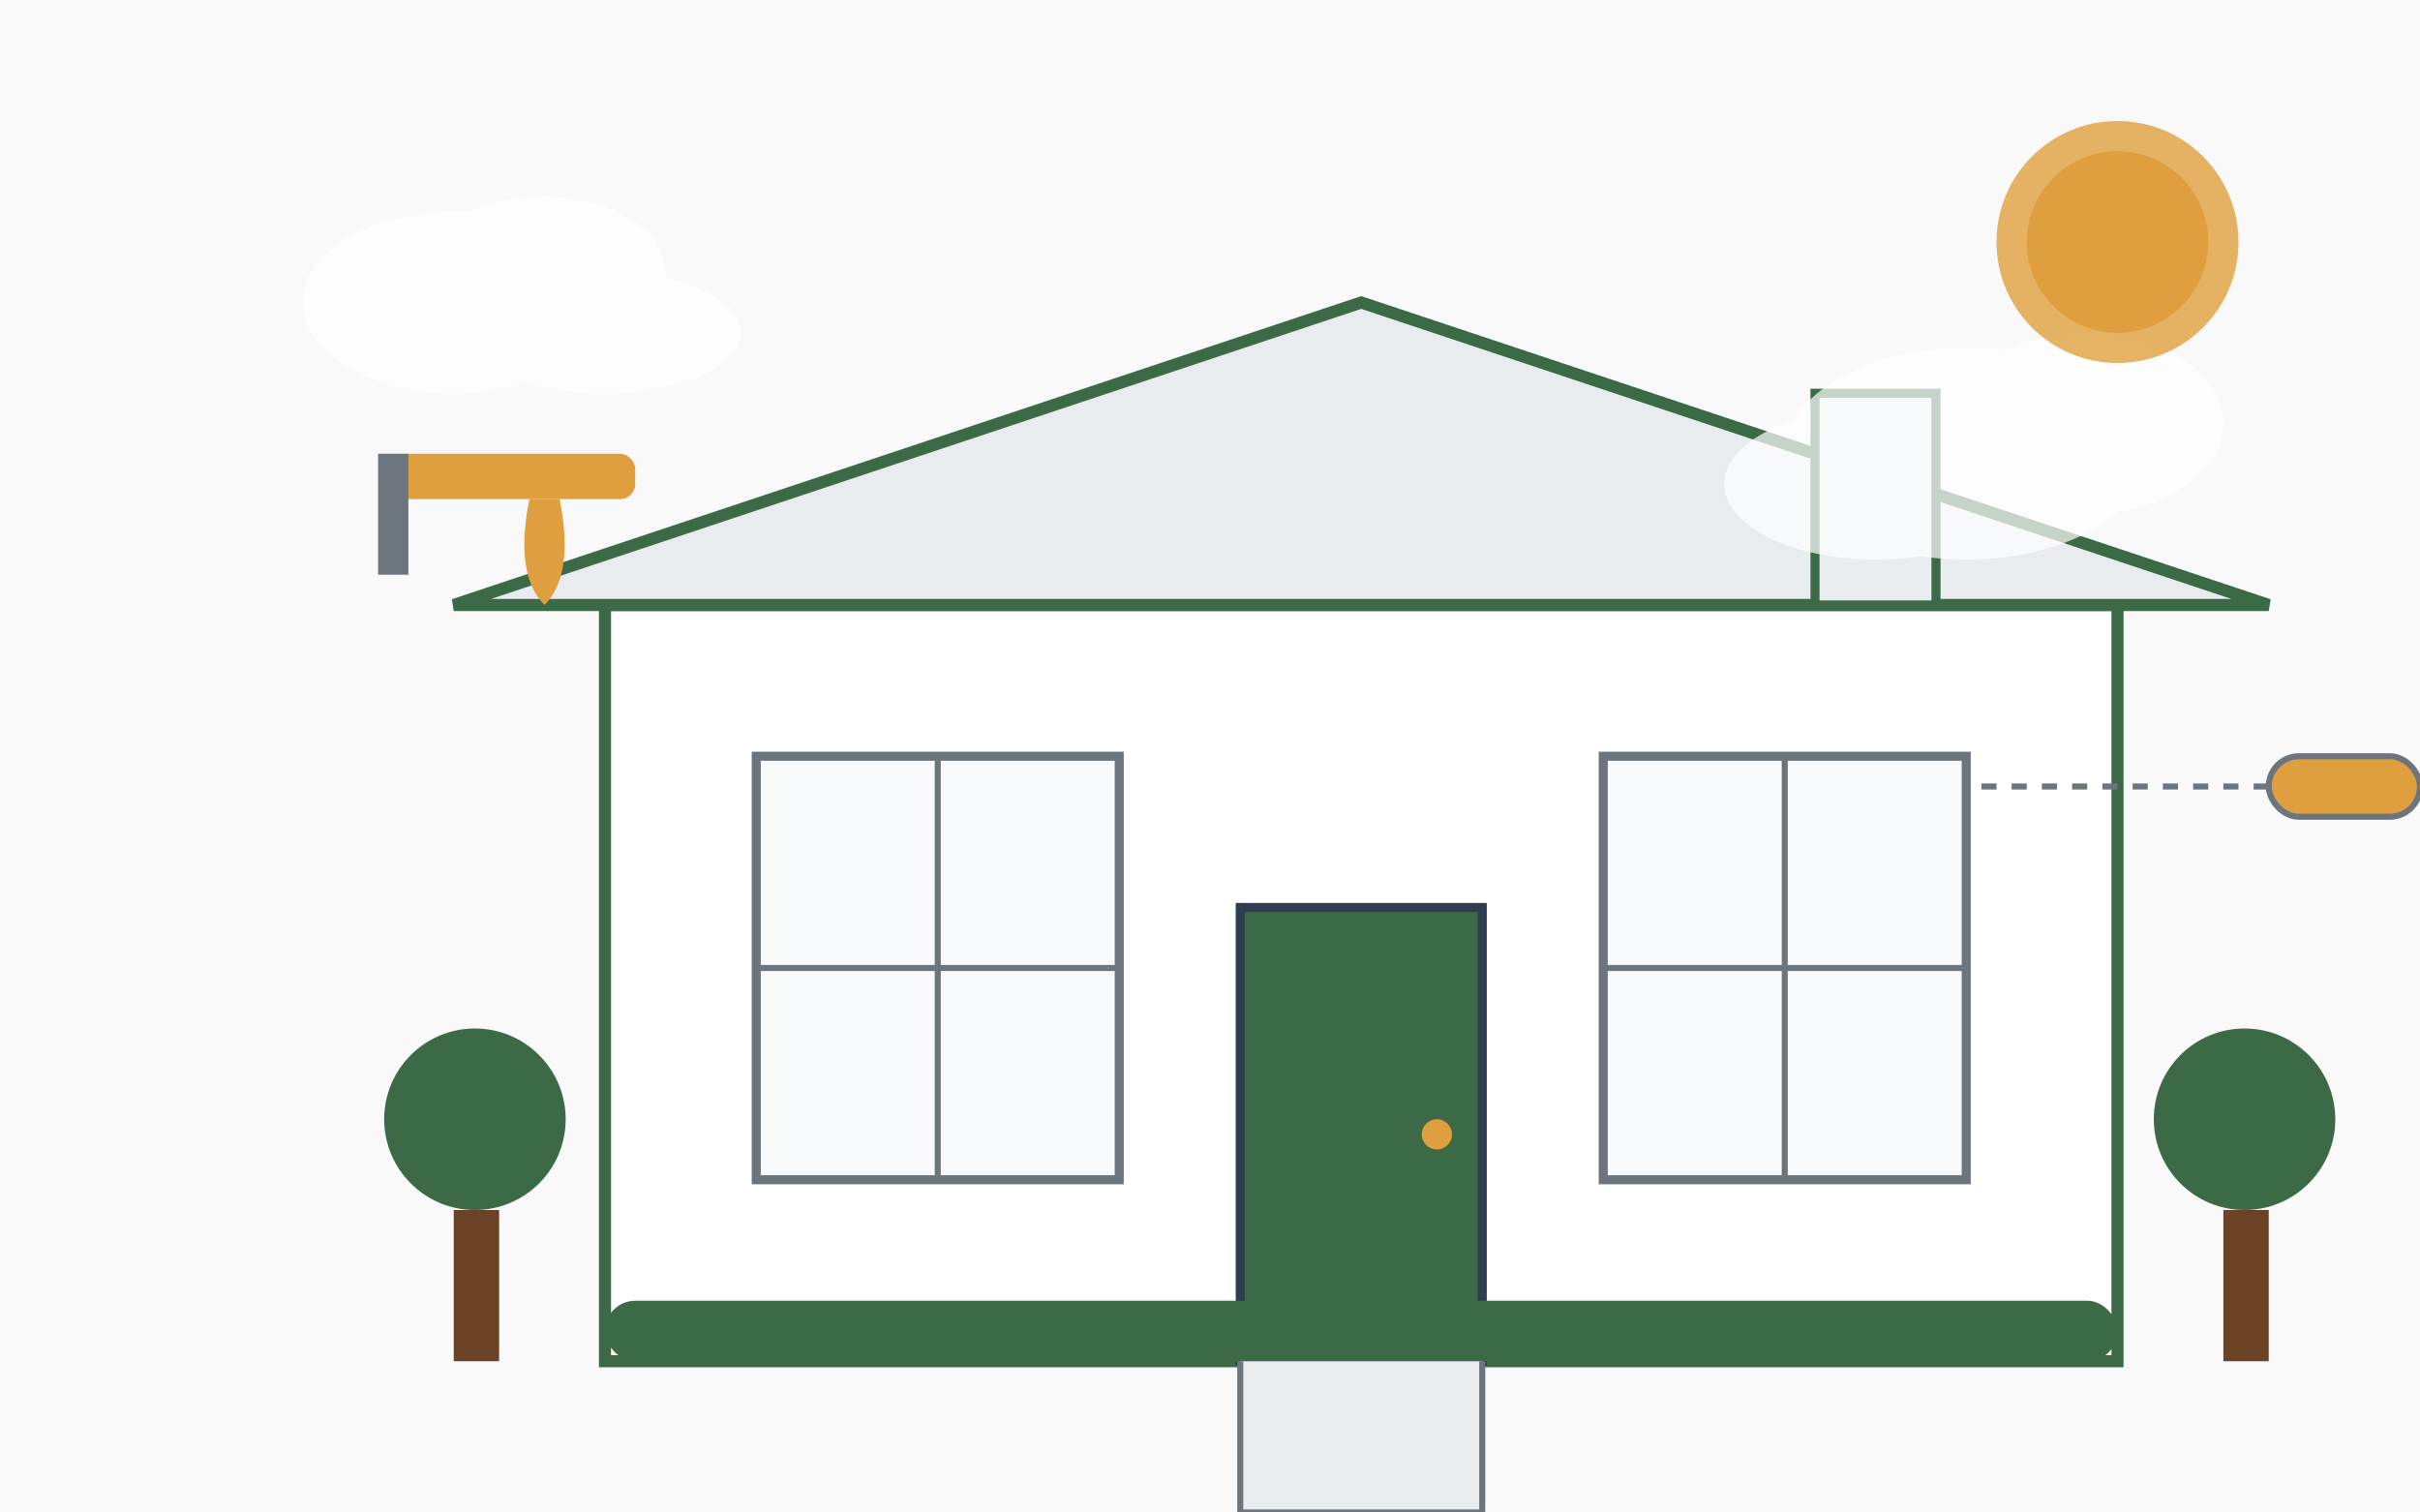
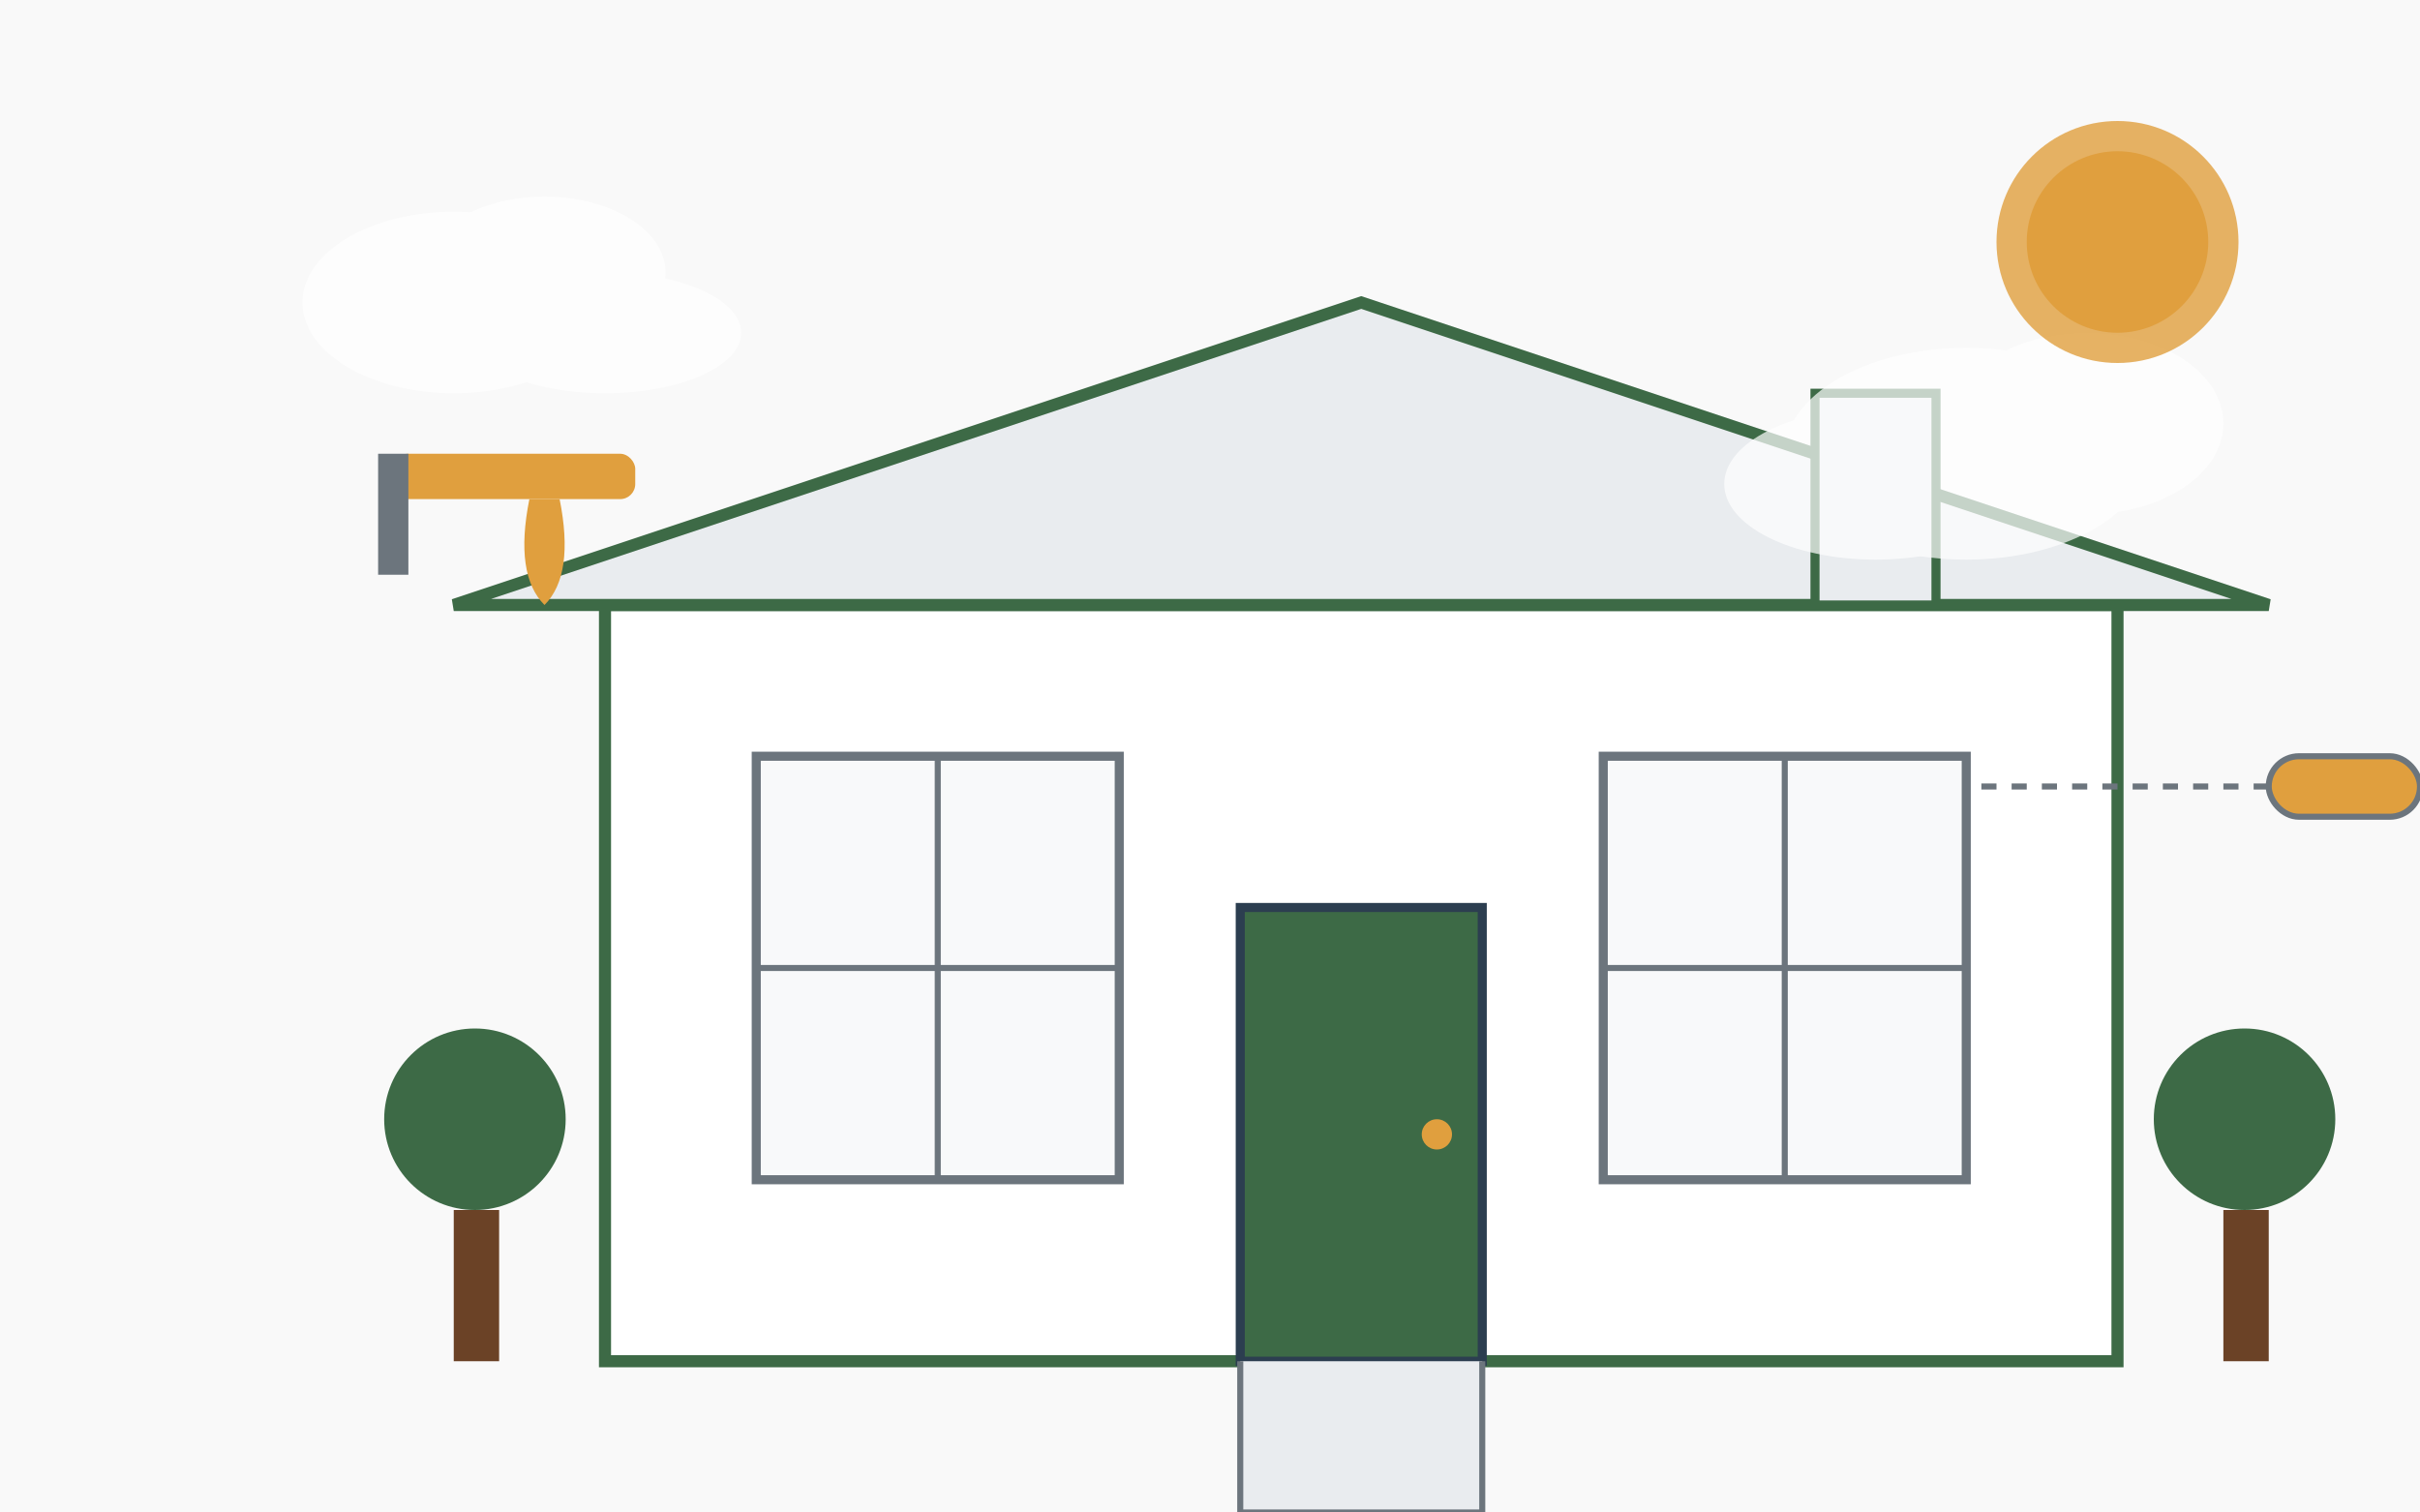
<svg xmlns="http://www.w3.org/2000/svg" viewBox="0 0 800 500" width="800" height="500">
  <rect width="800" height="500" fill="#f9f9f9" />
  <g transform="translate(100, 50)">
    <rect x="100" y="150" width="500" height="250" fill="#ffffff" stroke="#3d6a46" stroke-width="4" />
    <polygon points="50,150 350,50 650,150" fill="#e9ecef" stroke="#3d6a46" stroke-width="4" />
    <rect x="150" y="200" width="120" height="140" fill="#f8f9fa" stroke="#6c757d" stroke-width="3" />
    <line x1="150" y1="270" x2="270" y2="270" stroke="#6c757d" stroke-width="2" />
    <line x1="210" y1="200" x2="210" y2="340" stroke="#6c757d" stroke-width="2" />
    <rect x="430" y="200" width="120" height="140" fill="#f8f9fa" stroke="#6c757d" stroke-width="3" />
    <line x1="430" y1="270" x2="550" y2="270" stroke="#6c757d" stroke-width="2" />
    <line x1="490" y1="200" x2="490" y2="340" stroke="#6c757d" stroke-width="2" />
    <rect x="310" y="250" width="80" height="150" fill="#3d6a46" stroke="#2c3e50" stroke-width="3" />
    <circle cx="375" cy="325" r="5" fill="#e09f3e" />
    <rect x="500" y="80" width="40" height="70" fill="#e9ecef" stroke="#3d6a46" stroke-width="3" />
    <rect x="50" y="350" width="15" height="50" fill="#6b4226" />
    <circle cx="57" cy="320" r="30" fill="#3d6a46" />
    <rect x="635" y="350" width="15" height="50" fill="#6b4226" />
    <circle cx="642" cy="320" r="30" fill="#3d6a46" />
-     <rect x="100" y="380" width="500" height="20" rx="10" ry="10" fill="#3d6a46" />
    <path d="M310,400 L310,450 L390,450 L390,400" fill="#e9ecef" stroke="#6c757d" stroke-width="2" />
    <rect x="30" y="100" width="80" height="15" rx="5" ry="5" fill="#e09f3e" />
    <rect x="25" y="100" width="10" height="40" fill="#6c757d" />
    <path d="M75,115 Q70,140 80,150 Q90,140 85,115" fill="#e09f3e" />
    <rect x="650" y="200" width="50" height="20" rx="10" ry="10" fill="#e09f3e" stroke="#6c757d" stroke-width="2" />
    <path d="M650,210 L550,210" stroke="#6c757d" stroke-width="2" stroke-dasharray="5,5" />
  </g>
  <g opacity="0.7">
    <ellipse cx="150" cy="100" rx="50" ry="30" fill="#ffffff" />
    <ellipse cx="180" cy="90" rx="40" ry="25" fill="#ffffff" />
    <ellipse cx="200" cy="110" rx="45" ry="20" fill="#ffffff" />
    <ellipse cx="650" cy="150" rx="60" ry="35" fill="#ffffff" />
    <ellipse cx="690" cy="140" rx="45" ry="30" fill="#ffffff" />
    <ellipse cx="620" cy="160" rx="50" ry="25" fill="#ffffff" />
  </g>
  <circle cx="700" cy="80" r="40" fill="#e09f3e" opacity="0.8" />
  <circle cx="700" cy="80" r="30" fill="#e09f3e" />
</svg>